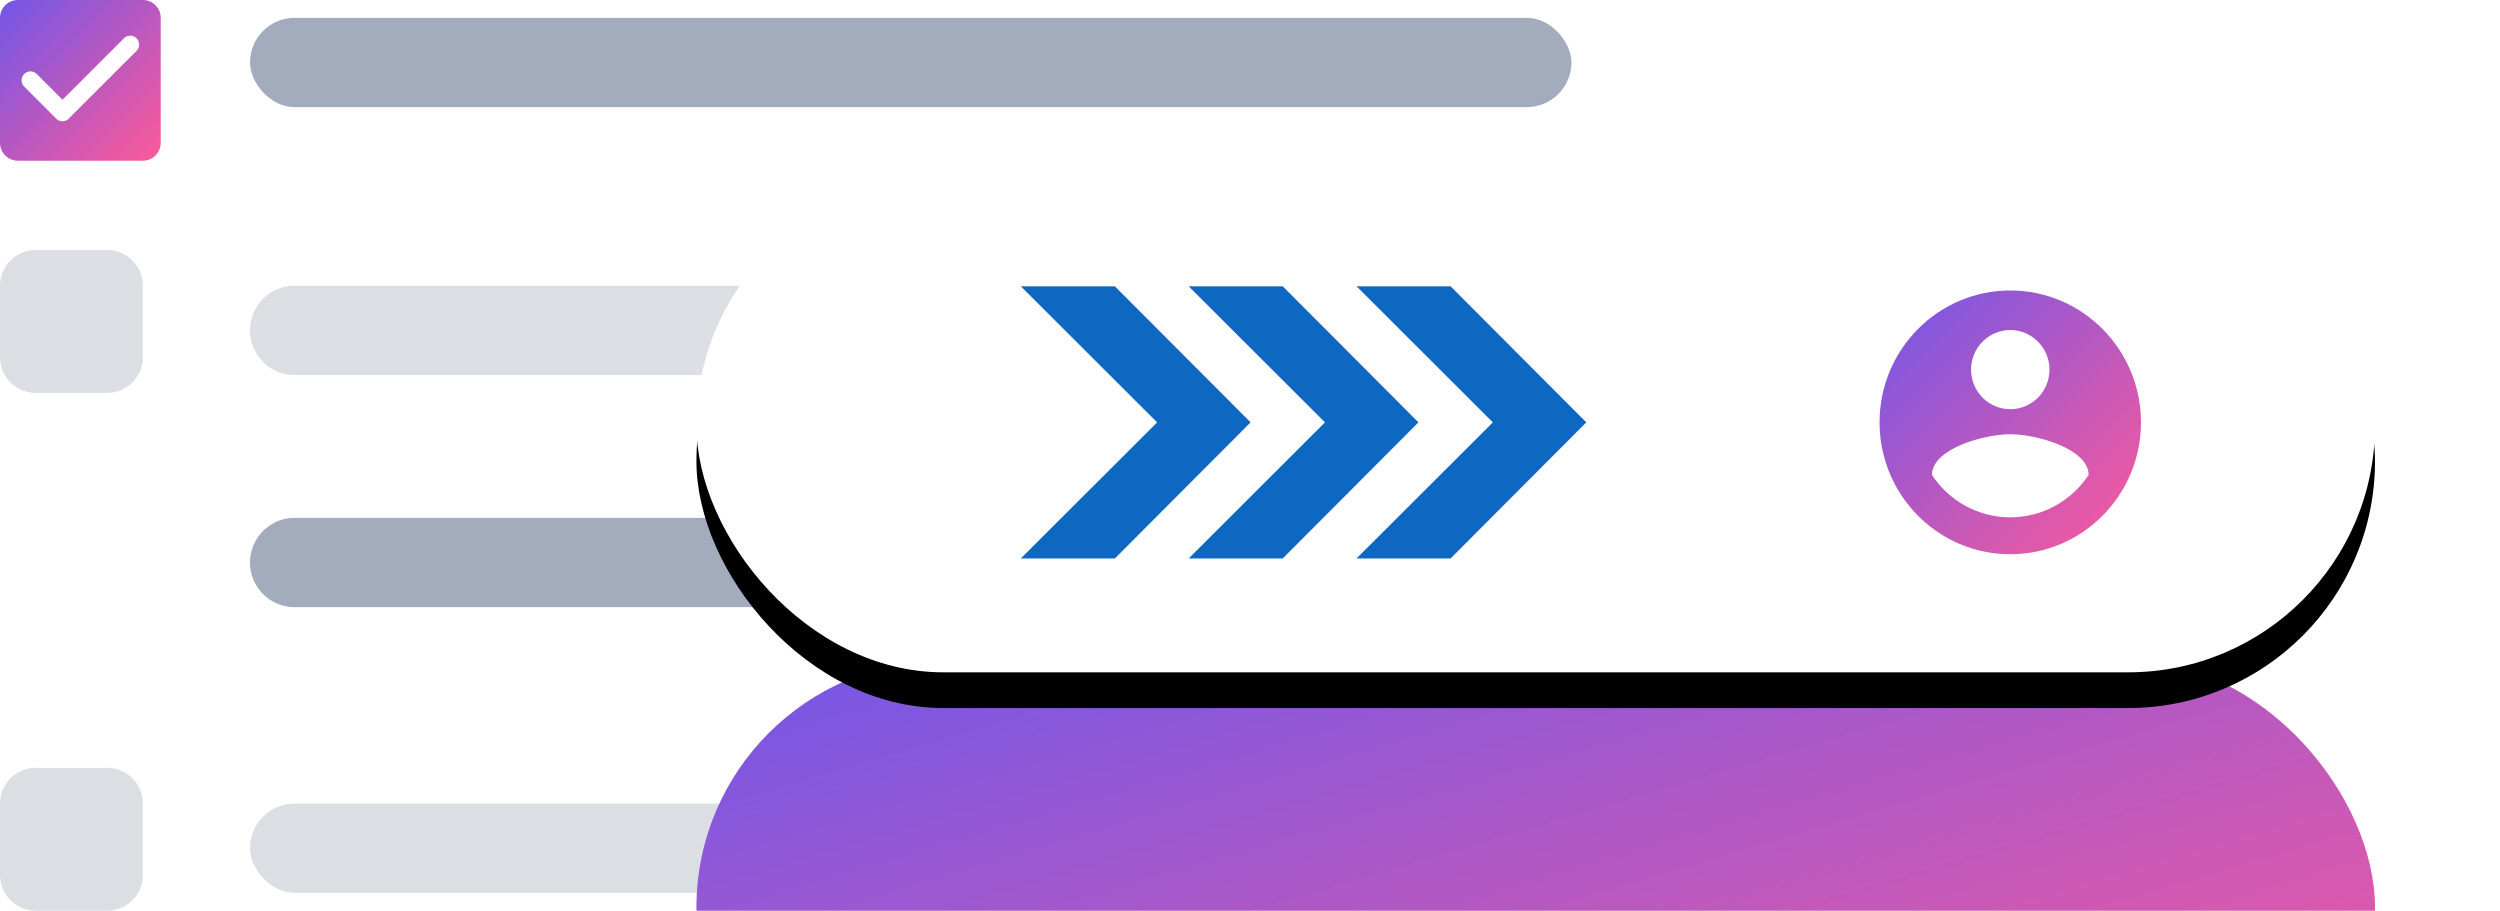
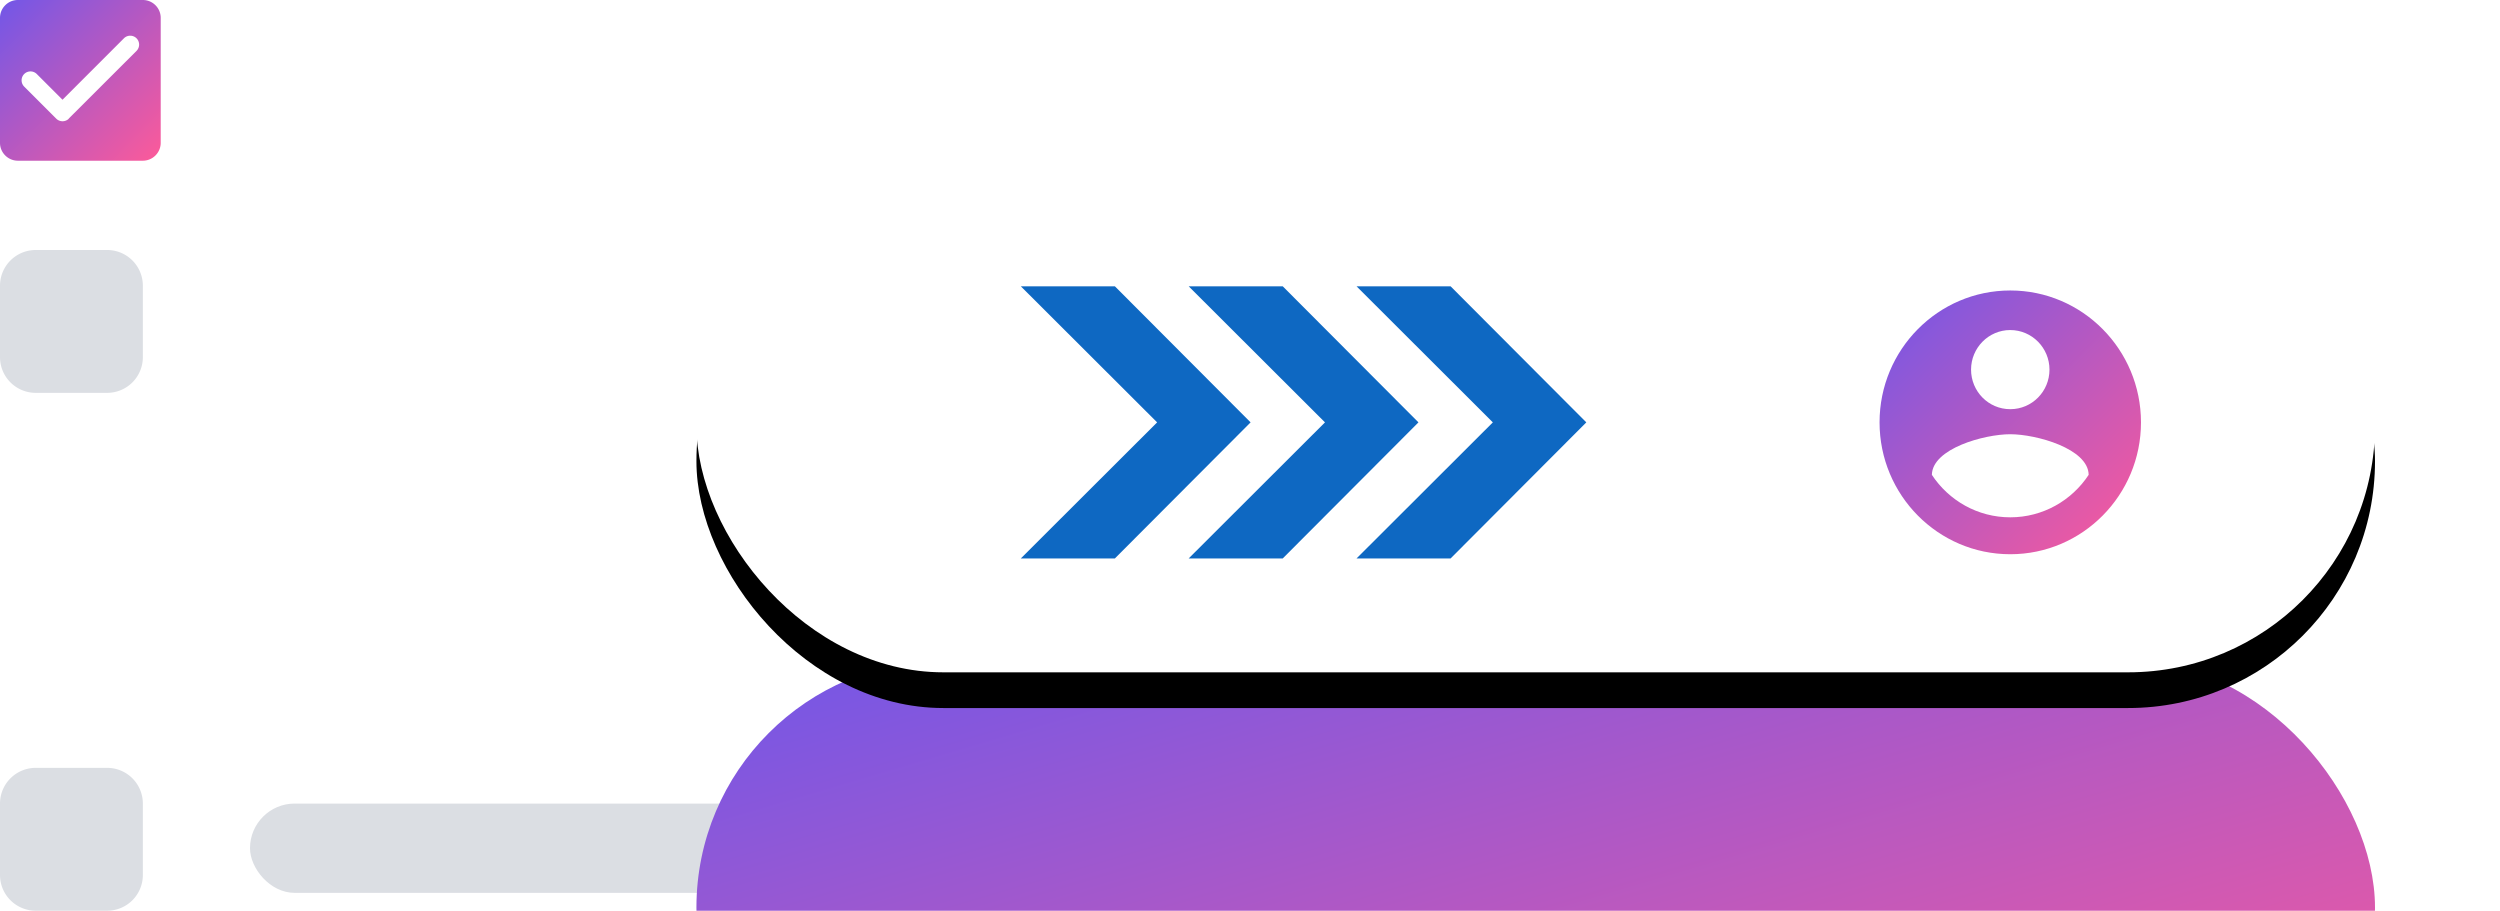
<svg xmlns="http://www.w3.org/2000/svg" xmlns:xlink="http://www.w3.org/1999/xlink" width="140" height="51">
  <defs>
    <linearGradient x1="0%" y1="0%" x2="102%" y2="101%" id="A">
      <stop stop-color="#7157e8" offset="0%" />
      <stop stop-color="#ff5a98" offset="100%" />
    </linearGradient>
    <path d="M8 0H1C.45 0 0 .45 0 1v7c0 .55.45 1 1 1h7c.55 0 1-.45 1-1V1c0-.55-.45-1-1-1zM3.855 6.645a.5.5 0 0 1-.705 0L1.355 4.85a.5.5 0 0 1 0-.705.5.5 0 0 1 .705 0l1.44 1.44 3.44-3.44a.5.5 0 0 1 .705 0 .5.5 0 0 1 0 .705l-3.8 3.795z" id="B" />
    <rect id="C" x="39" y="10" width="94" height="27.65" rx="13.825" />
    <filter x="-12.2%" y="-34.4%" width="124.5%" height="183.2%" id="D">
      <feOffset dy="2" in="SourceAlpha" />
      <feGaussianBlur stdDeviation="3.5" />
      <feColorMatrix values="0 0 0 0 0.204 0 0 0 0 0.286 0 0 0 0 0.369 0 0 0 0.271 0" />
    </filter>
    <linearGradient x1="0.9%" y1="0%" x2="101.064%" y2="101%" id="E">
      <stop stop-color="#7157e8" offset="0%" />
      <stop stop-color="#ff5a98" offset="100%" />
    </linearGradient>
    <path d="M7.575.267c-4.04 0-7.32 3.31-7.32 7.385s3.28 7.385 7.32 7.385 7.32-3.31 7.32-7.385S11.615.267 7.575.267zm0 2.216c1.215 0 2.196 1 2.196 2.216S8.8 6.914 7.575 6.914s-2.196-1-2.196-2.216.98-2.216 2.196-2.216zm0 10.487c-1.83 0-3.447-.945-4.39-2.378.022-1.47 2.927-2.275 4.39-2.275 1.456 0 4.37.805 4.39 2.275-.944 1.433-2.56 2.378-4.39 2.378z" id="F" />
    <path id="G" d="M2 14h4a2 2 0 0 1 2 2v4a2 2 0 0 1-2 2H2a2 2 0 0 1-2-2v-4a2 2 0 0 1 2-2z" />
    <path id="H" d="M62.433 16.033h-5.267l7.633 7.62-7.633 7.62h5.267l7.6-7.62z" />
  </defs>
  <g fill-rule="evenodd">
-     <rect fill="#a3acbc" x="14" y="1" width="74" height="5" rx="2.5" />
    <g fill="#dbdee3">
      <use xlink:href="#G" />
-       <path d="M16.5 16h35a2.5 2.5 0 1 1 0 5h-35a2.5 2.5 0 1 1 0-5z" />
      <use xlink:href="#G" y="29" />
      <rect x="14" y="45" width="66" height="5" rx="2.5" />
    </g>
-     <path d="M16.5 29h45a2.5 2.5 0 1 1 0 5h-45a2.5 2.5 0 1 1 0-5z" fill="#a3acbc" />
    <use fill="url(#A)" fill-rule="nonzero" xlink:href="#B" />
    <use fill="url(#A)" fill-rule="nonzero" xlink:href="#C" transform="translate(0 27)" href="#B" />
    <use fill="#000" filter="url(#D)" xlink:href="#C" />
    <use fill="#fff" xlink:href="#C" />
    <use fill="url(#E)" fill-rule="nonzero" xlink:href="#F" transform="translate(105 16)" />
    <g fill="#0e68c2" fill-rule="nonzero">
      <use xlink:href="#H" opacity=".387" />
      <use xlink:href="#H" x="9.4" opacity=".695" />
      <use xlink:href="#H" x="18.8" />
    </g>
  </g>
</svg>